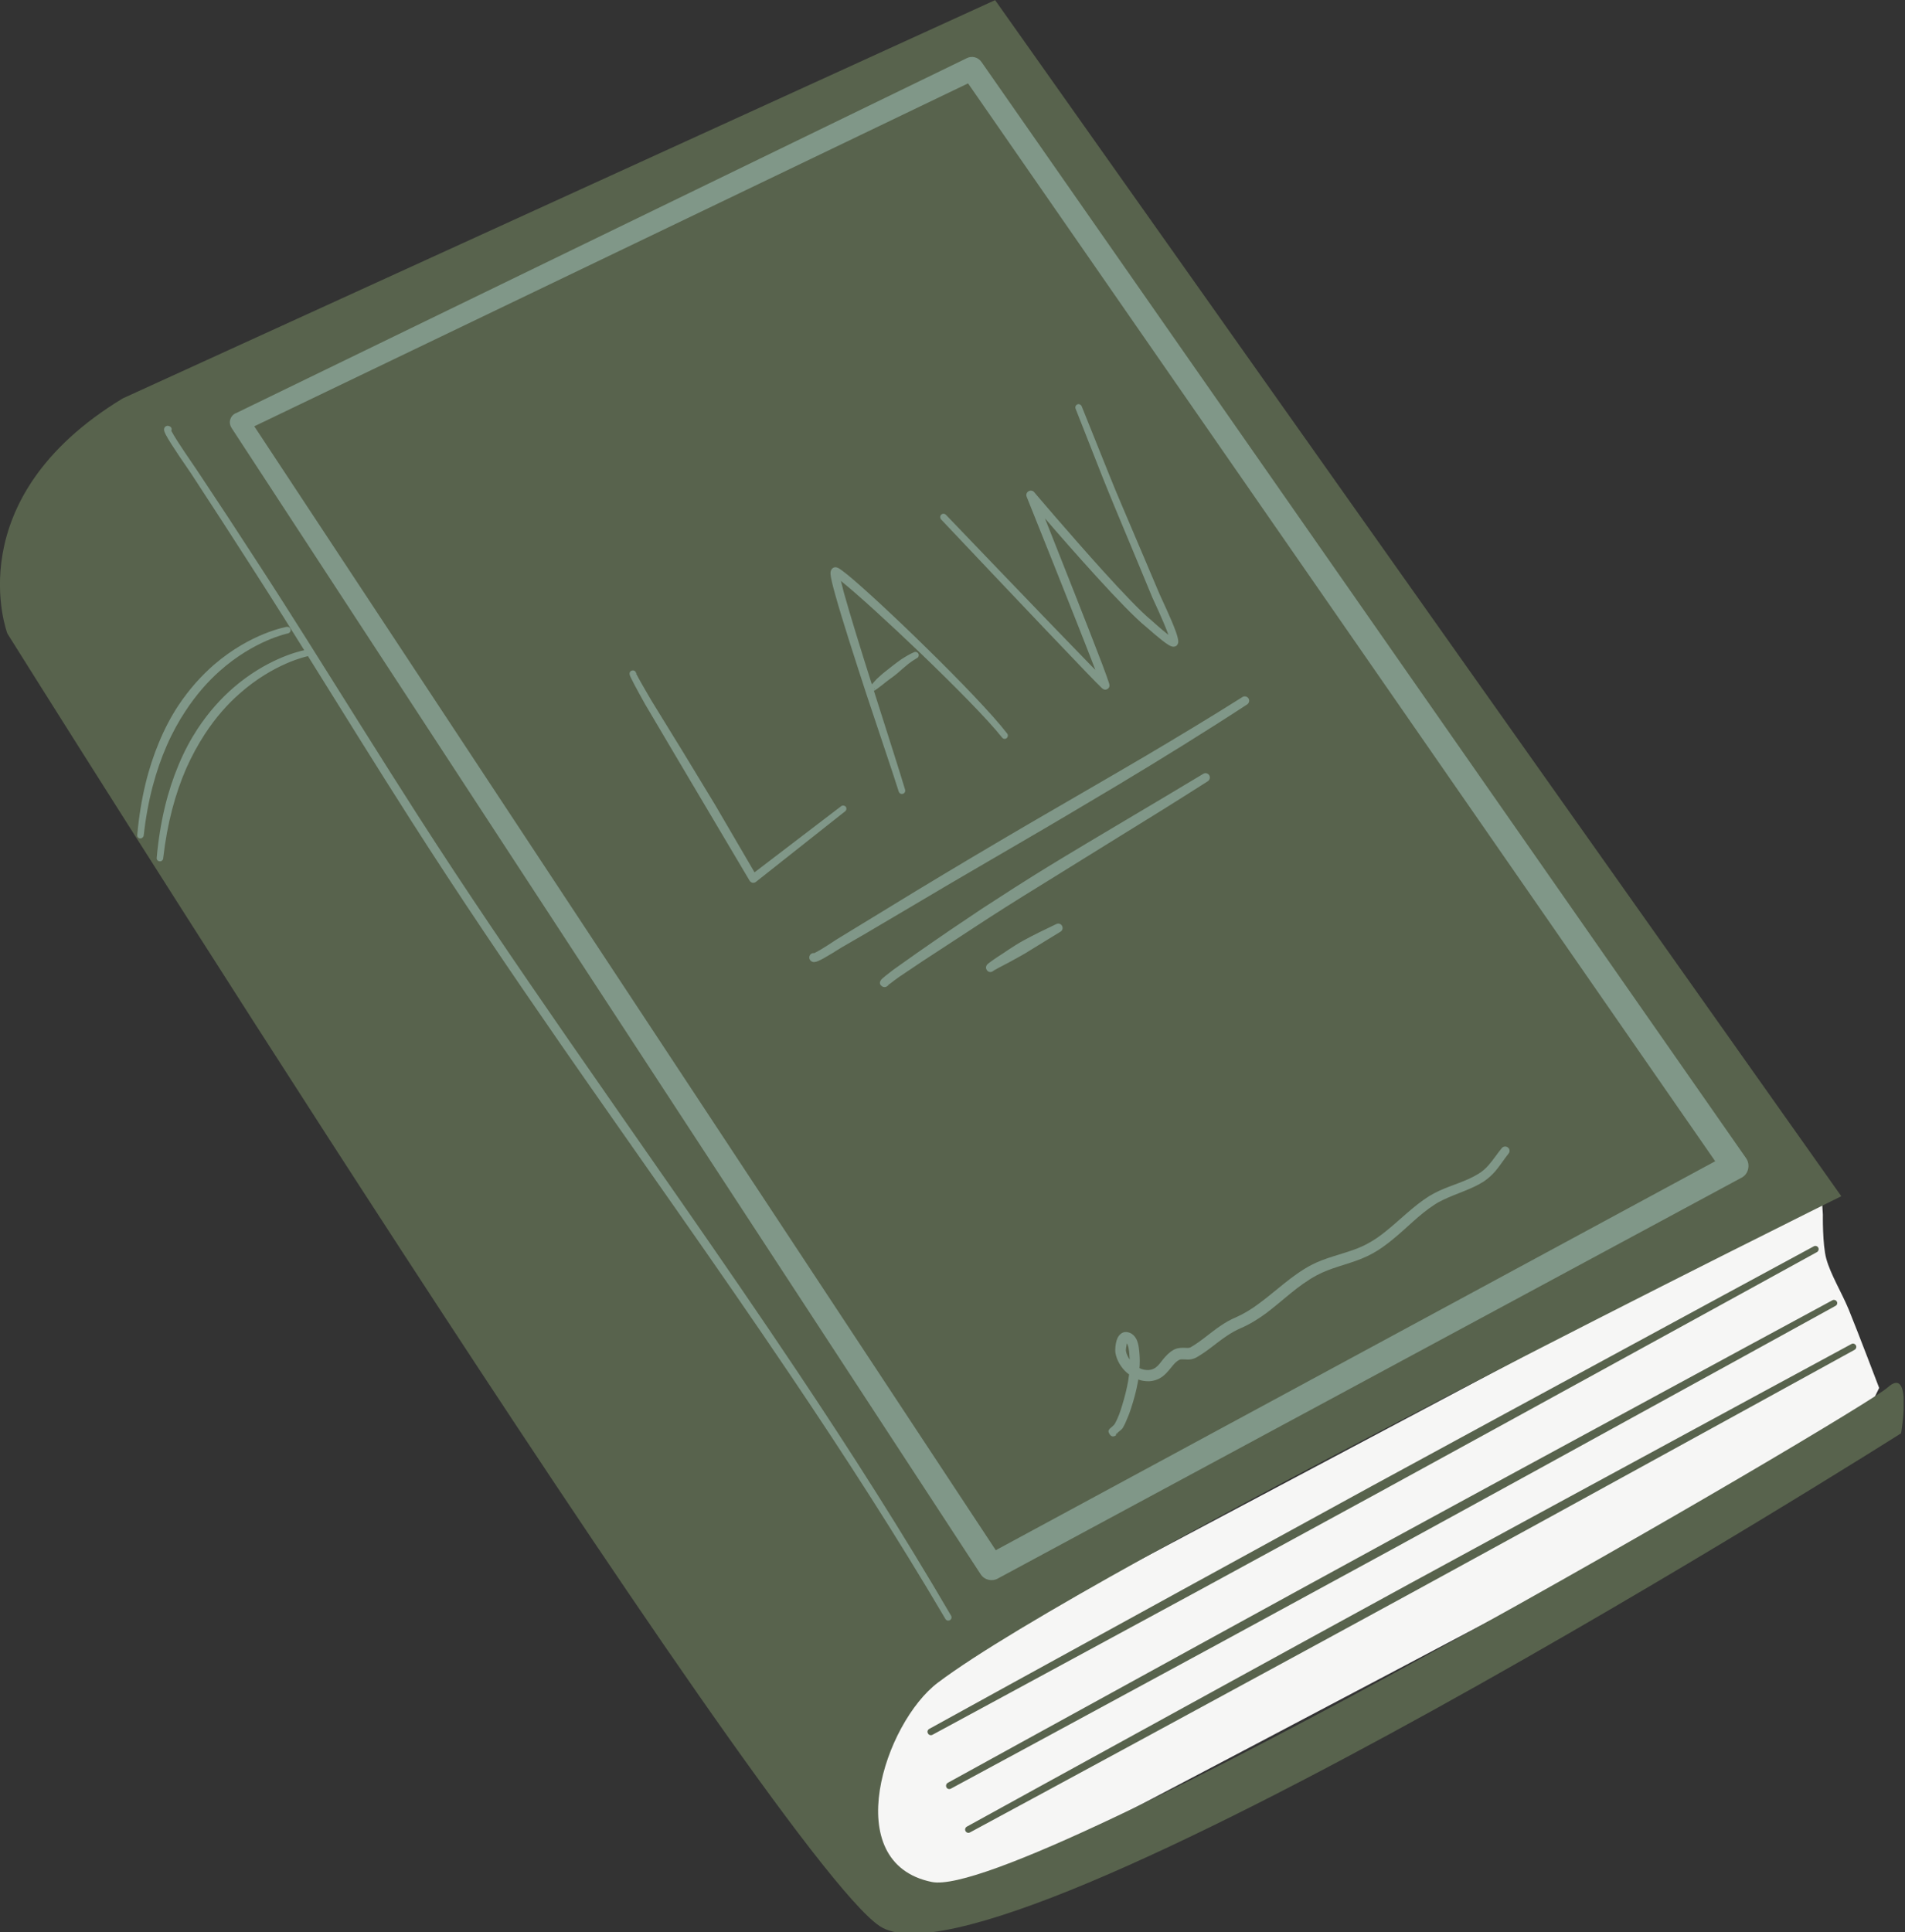
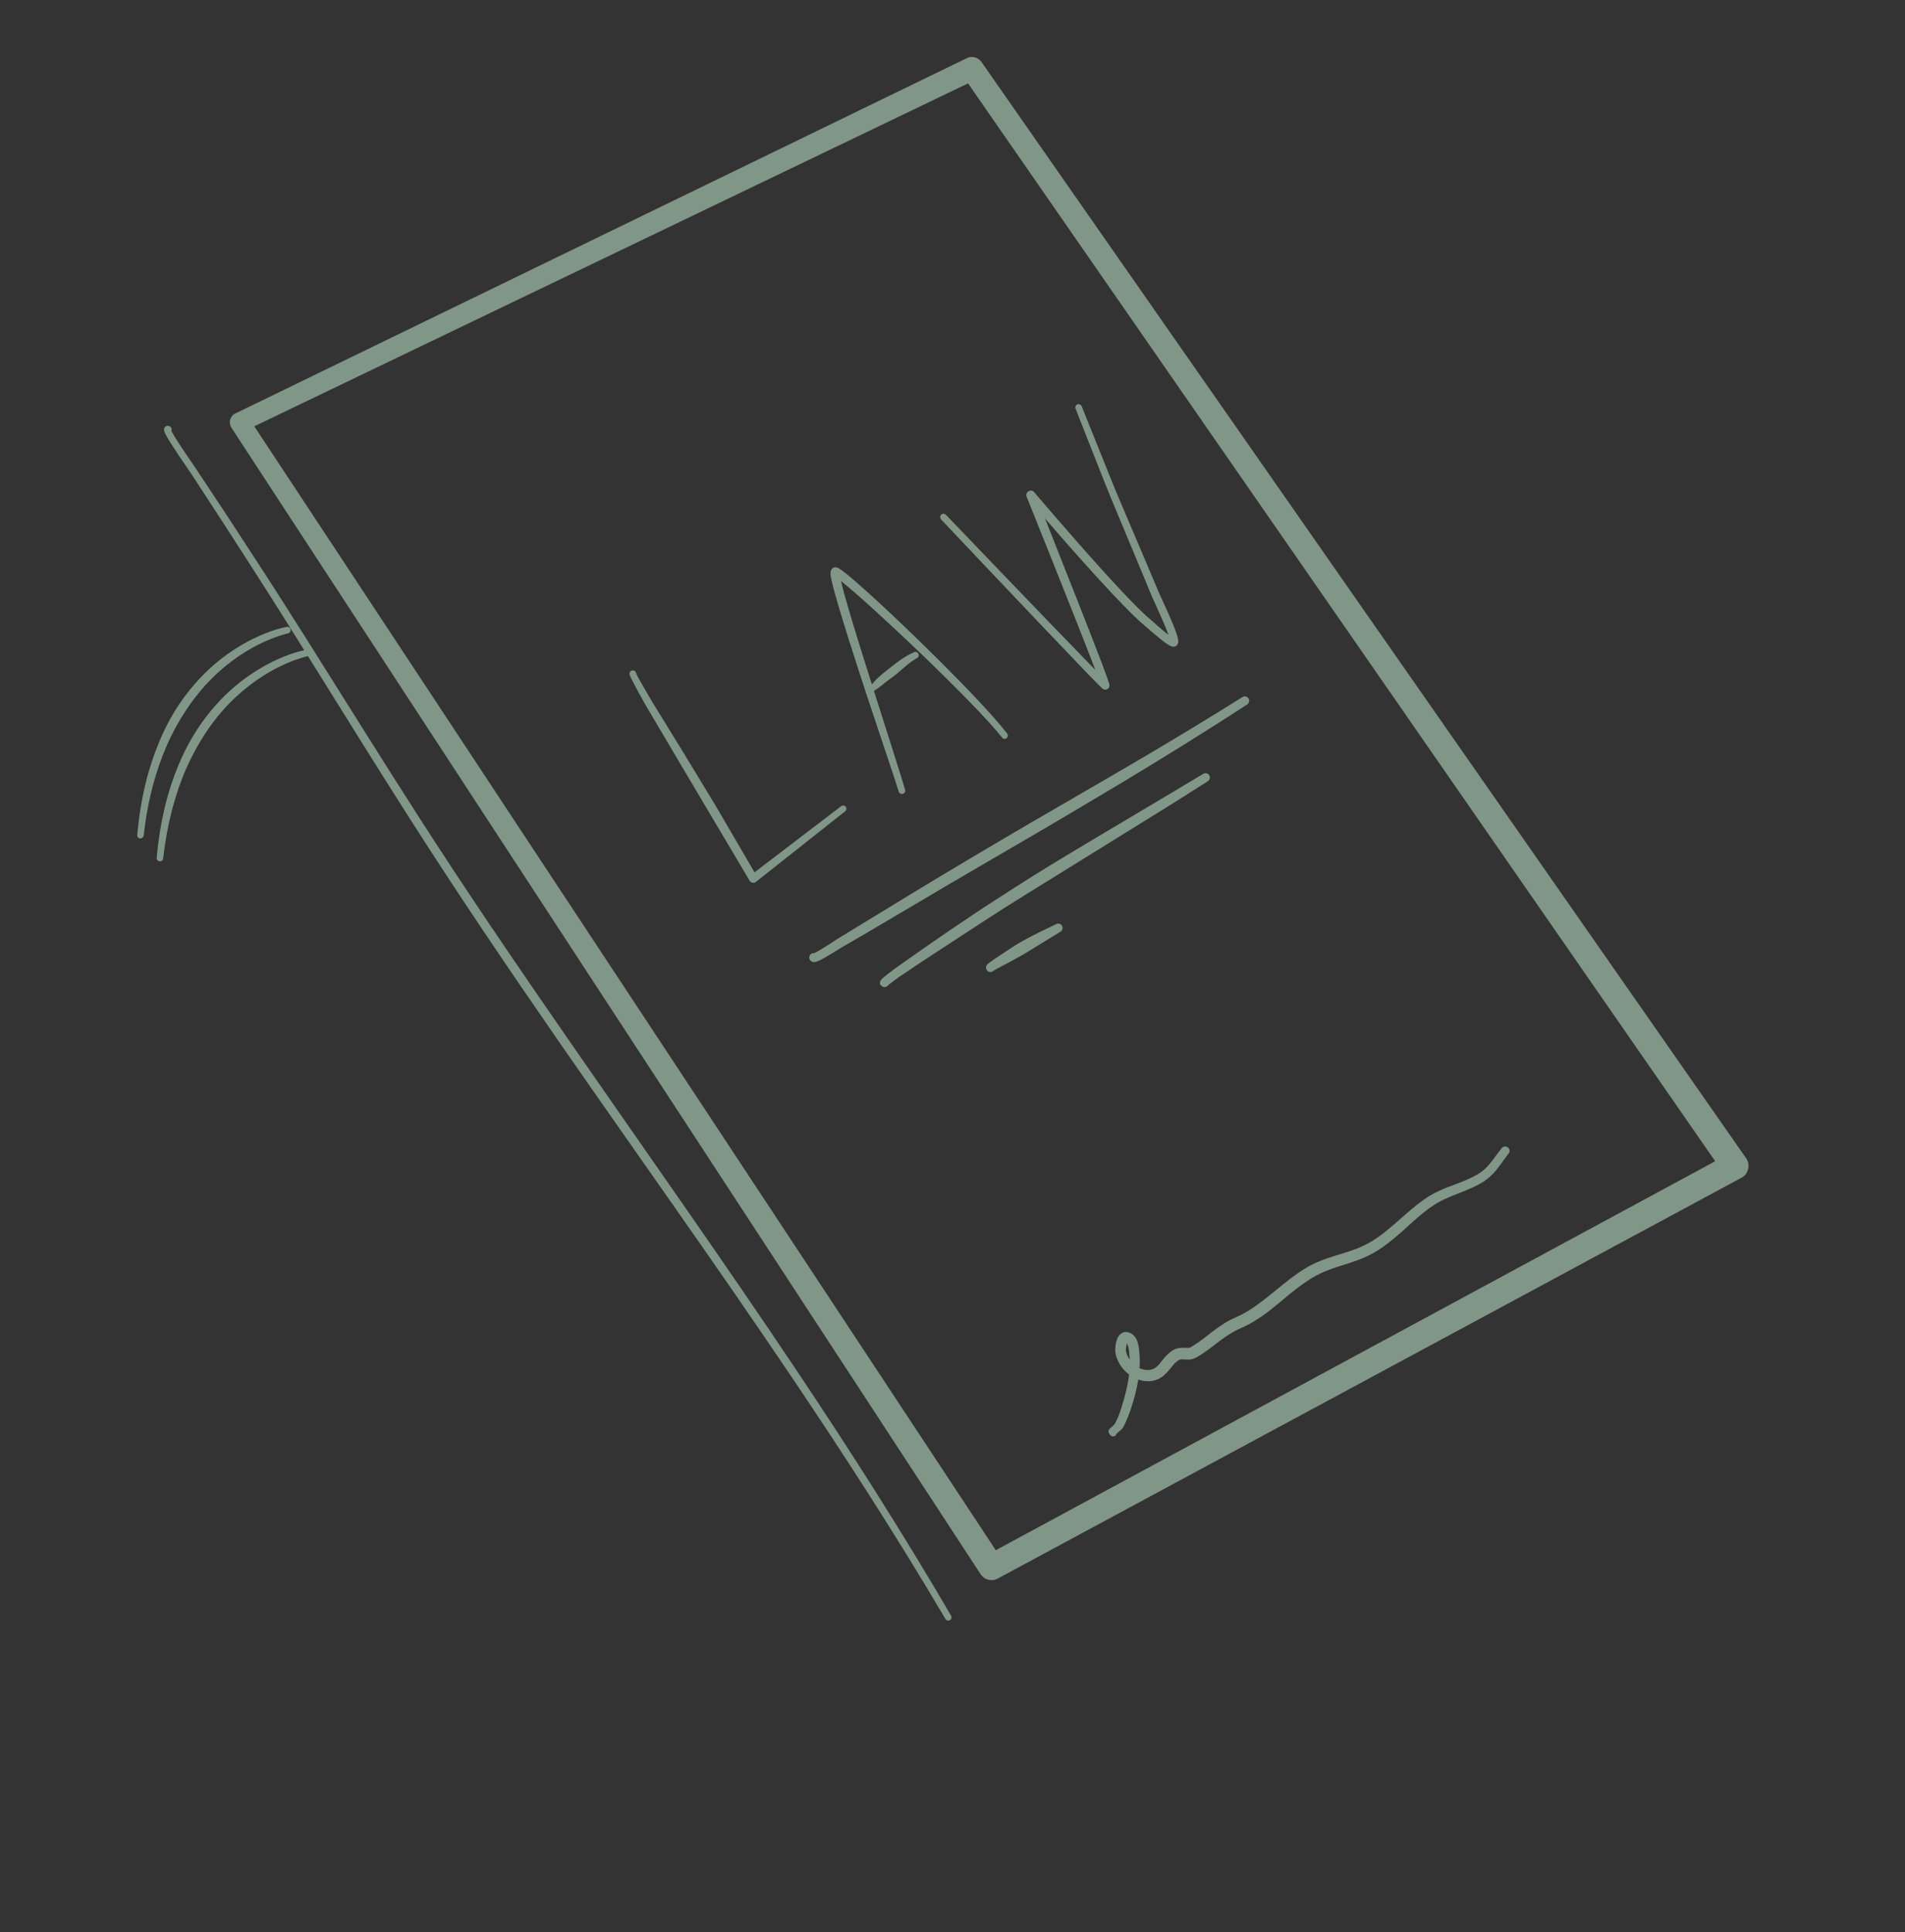
<svg xmlns="http://www.w3.org/2000/svg" fill="#000000" height="57.4" preserveAspectRatio="xMidYMid meet" version="1" viewBox="0.0 0.0 56.6 57.4" width="56.6" zoomAndPan="magnify">
  <rect x="0.0" y="0.0" width="56.6" height="57.4" fill="#333333" stroke="none" />
  <defs>
    <clipPath id="a">
-       <path d="M 0 0 L 56.559 0 L 56.559 57.441 L 0 57.441 Z M 0 0" />
-     </clipPath>
+       </clipPath>
  </defs>
  <g>
    <g id="change1_1">
-       <path d="M 26.547 50.223 L 54.129 35.59 L 54.16 36.082 C 54.16 36.082 54.145 36.973 54.262 37.395 C 54.391 37.863 54.719 38.395 54.93 38.906 C 55.191 39.543 55.832 41.23 55.832 41.23 L 55.309 42.297 C 55.309 42.297 28.629 56.445 28.102 56.605 C 27.574 56.766 23.738 54.777 26.547 50.223" fill="#f6f6f5" fill-rule="evenodd" />
-     </g>
+       </g>
    <g clip-path="url(#a)" id="change2_1">
-       <path d="M 41.852 47.062 C 40.055 48.043 38.258 49.027 36.598 49.938 C 32.188 52.355 28.727 54.262 28.727 54.262 C 28.68 54.289 28.66 54.348 28.688 54.395 C 28.715 54.445 28.773 54.461 28.82 54.434 C 28.82 54.434 32.297 52.559 36.719 50.156 C 38.383 49.254 40.18 48.277 41.977 47.297 C 43.309 46.57 44.641 45.84 45.918 45.141 C 50.934 42.391 55.102 40.098 55.102 40.098 C 55.148 40.07 55.168 40.012 55.141 39.965 C 55.113 39.918 55.055 39.898 55.008 39.926 C 55.008 39.926 50.824 42.188 45.797 44.918 C 44.52 45.613 43.184 46.336 41.852 47.062 Z M 28.254 53.133 C 28.254 53.133 31.73 51.258 36.152 48.859 C 37.816 47.953 39.613 46.977 41.414 45.996 C 42.746 45.27 44.074 44.539 45.352 43.84 C 50.367 41.09 54.535 38.793 54.535 38.793 C 54.582 38.77 54.602 38.711 54.574 38.664 C 54.547 38.617 54.488 38.602 54.445 38.625 C 54.445 38.625 50.258 40.887 45.23 43.617 C 43.953 44.312 42.617 45.035 41.285 45.762 C 39.488 46.742 37.691 47.727 36.031 48.637 C 31.621 51.055 28.16 52.961 28.16 52.961 C 28.113 52.988 28.094 53.047 28.121 53.098 C 28.148 53.145 28.207 53.16 28.254 53.133 Z M 40.859 44.395 C 42.191 43.668 43.523 42.938 44.797 42.238 C 49.816 39.488 53.984 37.195 53.984 37.195 C 54.031 37.168 54.047 37.109 54.023 37.062 C 53.996 37.016 53.938 36.996 53.891 37.023 C 53.891 37.023 49.707 39.285 44.676 42.016 C 43.398 42.711 42.066 43.434 40.73 44.16 C 38.934 45.141 37.141 46.125 35.48 47.035 C 31.066 49.453 27.609 51.359 27.609 51.359 C 27.559 51.387 27.543 51.445 27.57 51.492 C 27.594 51.543 27.656 51.559 27.703 51.535 C 27.703 51.535 31.18 49.656 35.602 47.258 C 37.266 46.352 39.062 45.375 40.859 44.395 Z M 56.484 42.578 C 56.484 42.578 29.633 59.574 26.133 57.215 C 22.895 55.039 0.219 18.82 0.219 18.82 C 0.219 18.82 -1.301 14.836 3.645 11.836 L 29.566 0.004 L 54.707 35.535 C 54.707 35.535 32.371 46.59 27.867 49.984 C 26.289 51.172 24.902 55.336 27.684 55.906 C 30.465 56.477 55.336 41.902 56.082 41.219 C 56.832 40.535 56.484 42.578 56.484 42.578" fill="#58634d" fill-rule="evenodd" />
-     </g>
+       </g>
    <g id="change3_1">
      <path d="M 33.566 40.387 C 33.562 40.34 33.559 40.293 33.555 40.246 C 33.551 40.184 33.543 40.086 33.52 40 C 33.508 39.965 33.5 39.93 33.48 39.906 C 33.469 39.965 33.445 40.094 33.453 40.133 C 33.469 40.223 33.508 40.309 33.566 40.387 Z M 36.719 39.133 C 36.961 39.027 37.18 38.891 37.391 38.734 C 37.91 38.355 38.375 37.891 38.953 37.582 C 39.387 37.355 39.875 37.262 40.328 37.086 C 40.434 37.043 40.539 36.996 40.637 36.941 C 40.836 36.836 41.016 36.707 41.188 36.566 C 41.609 36.227 41.996 35.828 42.457 35.535 C 42.555 35.477 42.656 35.422 42.758 35.375 C 43.148 35.195 43.566 35.094 43.93 34.867 C 44.051 34.793 44.145 34.707 44.227 34.613 C 44.367 34.453 44.48 34.277 44.621 34.105 C 44.668 34.051 44.75 34.043 44.805 34.09 C 44.859 34.133 44.867 34.215 44.82 34.27 C 44.68 34.445 44.57 34.625 44.43 34.789 C 44.332 34.902 44.219 35.008 44.078 35.102 C 43.707 35.336 43.281 35.449 42.883 35.641 C 42.793 35.684 42.703 35.73 42.617 35.789 C 42.168 36.078 41.801 36.477 41.387 36.812 C 41.203 36.965 41.008 37.109 40.797 37.227 C 40.684 37.289 40.57 37.344 40.453 37.391 C 40.012 37.57 39.535 37.66 39.117 37.887 C 38.555 38.188 38.105 38.648 37.602 39.023 C 37.371 39.191 37.125 39.344 36.859 39.457 C 36.711 39.523 36.586 39.594 36.469 39.672 C 36.148 39.883 35.891 40.129 35.547 40.324 C 35.496 40.352 35.445 40.367 35.395 40.379 C 35.324 40.391 35.258 40.387 35.188 40.383 C 35.137 40.383 35.082 40.371 35.035 40.398 C 34.918 40.461 34.848 40.562 34.77 40.656 C 34.695 40.746 34.621 40.832 34.531 40.898 C 34.43 40.969 34.309 41.02 34.152 41.031 C 34.039 41.035 33.926 41.02 33.82 40.98 C 33.816 41.004 33.812 41.027 33.809 41.047 C 33.762 41.316 33.688 41.582 33.605 41.836 C 33.574 41.934 33.539 42.035 33.496 42.129 C 33.457 42.23 33.414 42.324 33.359 42.418 C 33.34 42.457 33.258 42.512 33.207 42.559 C 33.203 42.574 33.195 42.59 33.188 42.602 C 33.191 42.59 33.191 42.578 33.191 42.57 C 33.164 42.594 33.148 42.617 33.16 42.629 C 33.16 42.629 33.16 42.629 33.164 42.629 C 33.156 42.633 33.152 42.641 33.148 42.645 C 32.988 42.742 32.93 42.531 32.934 42.516 C 32.934 42.508 32.941 42.473 32.98 42.434 C 33.008 42.41 33.102 42.336 33.125 42.293 C 33.172 42.207 33.211 42.121 33.246 42.031 C 33.281 41.938 33.312 41.844 33.34 41.75 C 33.414 41.508 33.48 41.258 33.523 41 C 33.531 40.945 33.539 40.887 33.547 40.828 C 33.527 40.816 33.508 40.801 33.488 40.785 C 33.309 40.629 33.18 40.414 33.141 40.191 C 33.125 40.094 33.141 39.82 33.238 39.688 C 33.316 39.586 33.422 39.535 33.57 39.594 C 33.656 39.629 33.719 39.695 33.766 39.785 C 33.832 39.922 33.848 40.113 33.855 40.223 C 33.867 40.363 33.867 40.5 33.855 40.641 C 33.941 40.684 34.035 40.703 34.129 40.699 C 34.215 40.691 34.281 40.664 34.336 40.625 C 34.422 40.562 34.484 40.473 34.551 40.387 C 34.641 40.277 34.738 40.172 34.871 40.098 C 34.922 40.07 34.973 40.055 35.027 40.047 C 35.09 40.035 35.156 40.039 35.223 40.039 C 35.273 40.043 35.328 40.047 35.375 40.023 C 35.711 39.828 35.961 39.586 36.273 39.379 C 36.406 39.289 36.551 39.203 36.719 39.133 Z M 31.379 27.453 C 31.055 27.609 30.73 27.762 30.418 27.934 C 30.336 27.98 30.25 28.027 30.172 28.078 C 30.047 28.156 29.93 28.234 29.809 28.316 C 29.793 28.324 29.5 28.516 29.395 28.598 C 29.359 28.625 29.336 28.645 29.328 28.656 C 29.285 28.711 29.293 28.762 29.305 28.789 C 29.328 28.855 29.402 28.895 29.469 28.867 C 29.492 28.859 29.508 28.848 29.523 28.832 C 29.523 28.828 29.527 28.828 29.531 28.824 C 29.539 28.816 29.547 28.805 29.551 28.793 C 29.547 28.797 29.547 28.812 29.543 28.82 L 29.547 28.82 C 29.66 28.75 29.961 28.602 29.977 28.59 C 30.102 28.52 30.227 28.453 30.352 28.383 C 30.434 28.336 30.516 28.289 30.594 28.238 C 30.898 28.055 31.199 27.863 31.504 27.68 C 31.566 27.648 31.59 27.57 31.555 27.504 C 31.523 27.441 31.445 27.418 31.379 27.453 Z M 29.523 28.832 C 29.531 28.844 29.539 28.832 29.543 28.82 L 29.531 28.824 C 29.527 28.828 29.527 28.832 29.523 28.832 Z M 31.441 25.977 C 32.488 25.324 33.539 24.68 34.582 24.031 C 35.02 23.758 35.453 23.484 35.887 23.207 C 35.945 23.168 35.965 23.09 35.926 23.027 C 35.887 22.969 35.809 22.949 35.75 22.988 C 34.98 23.453 34.207 23.91 33.438 24.367 C 32.664 24.828 31.891 25.285 31.125 25.754 C 30.469 26.156 29.82 26.574 29.172 26.996 C 28.852 27.211 28.527 27.43 28.207 27.645 C 27.887 27.863 27.566 28.086 27.246 28.309 L 26.551 28.801 C 26.539 28.812 26.309 28.984 26.223 29.062 C 26.195 29.086 26.176 29.105 26.172 29.117 C 26.109 29.211 26.164 29.273 26.203 29.297 C 26.258 29.34 26.34 29.328 26.383 29.273 L 26.379 29.273 C 26.379 29.27 26.383 29.27 26.387 29.266 C 26.398 29.25 26.406 29.234 26.406 29.219 C 26.406 29.227 26.406 29.242 26.402 29.254 C 26.488 29.184 26.699 29.031 26.711 29.023 L 27.414 28.551 L 29.359 27.281 C 30.047 26.836 30.746 26.406 31.441 25.977 Z M 26.387 29.266 L 26.383 29.273 C 26.395 29.285 26.402 29.27 26.402 29.254 L 26.395 29.258 C 26.395 29.262 26.391 29.266 26.387 29.266 Z M 30.605 24.453 C 29.469 25.117 28.336 25.789 27.207 26.473 L 24.859 27.906 C 24.832 27.922 24.391 28.223 24.207 28.305 C 24.203 28.309 24.199 28.309 24.195 28.312 L 24.199 28.316 C 24.199 28.312 24.195 28.312 24.191 28.312 C 24.184 28.316 24.176 28.32 24.176 28.316 C 24.176 28.316 24.176 28.312 24.176 28.312 C 24.148 28.312 24.117 28.32 24.09 28.344 C 24.035 28.391 24.031 28.473 24.074 28.527 C 24.094 28.551 24.121 28.57 24.16 28.578 C 24.188 28.582 24.242 28.578 24.312 28.547 C 24.508 28.465 24.969 28.164 25 28.148 C 25.238 28.012 25.477 27.871 25.715 27.734 C 26.27 27.41 26.82 27.078 27.375 26.754 C 28.344 26.176 29.324 25.613 30.297 25.043 C 31.273 24.477 32.246 23.898 33.215 23.32 C 34.508 22.543 35.793 21.75 37.055 20.926 C 37.113 20.887 37.133 20.809 37.094 20.746 C 37.055 20.688 36.977 20.668 36.914 20.707 C 35.961 21.309 34.992 21.891 34.023 22.465 C 32.887 23.133 31.746 23.789 30.605 24.453 Z M 24.18 28.312 L 24.195 28.312 C 24.188 28.309 24.184 28.312 24.18 28.312 Z M 32.52 19.836 L 32.543 19.898 L 32.434 19.789 C 31.207 18.531 28.105 15.293 28.105 15.293 C 28.066 15.254 28.004 15.25 27.965 15.289 C 27.926 15.324 27.926 15.387 27.961 15.43 C 27.961 15.43 31.043 18.691 32.262 19.957 C 32.469 20.172 32.625 20.332 32.703 20.406 C 32.727 20.434 32.746 20.449 32.758 20.457 C 32.836 20.52 32.902 20.469 32.914 20.461 C 32.93 20.449 32.973 20.414 32.961 20.34 C 32.961 20.328 32.953 20.301 32.941 20.266 C 32.914 20.18 32.848 19.996 32.754 19.746 C 32.363 18.715 31.5 16.543 31.047 15.398 C 31.445 15.863 32.023 16.52 32.578 17.129 C 33.164 17.773 33.727 18.359 34.047 18.617 C 34.082 18.645 34.527 19.047 34.727 19.164 C 34.793 19.203 34.848 19.215 34.879 19.211 C 34.906 19.207 34.934 19.199 34.953 19.184 C 34.977 19.164 35.004 19.125 35.008 19.07 C 35.012 19.016 34.984 18.898 34.934 18.758 C 34.793 18.367 34.477 17.715 34.453 17.652 L 34.023 16.637 L 33.324 14.992 C 33.207 14.723 33.086 14.426 32.961 14.117 C 32.68 13.422 32.383 12.672 32.137 12.066 C 32.117 12.02 32.059 11.992 32.012 12.012 C 31.961 12.031 31.938 12.09 31.957 12.141 C 32.199 12.746 32.488 13.5 32.766 14.195 C 32.891 14.504 33.012 14.805 33.125 15.074 L 33.812 16.723 L 34.234 17.742 C 34.262 17.809 34.582 18.477 34.715 18.859 C 34.508 18.699 34.23 18.445 34.203 18.422 C 33.891 18.168 33.34 17.586 32.77 16.957 C 31.781 15.863 30.727 14.621 30.727 14.621 C 30.688 14.57 30.613 14.559 30.559 14.594 C 30.504 14.625 30.477 14.695 30.504 14.758 C 30.504 14.758 31.969 18.402 32.52 19.836 Z M 25.969 20.473 C 25.984 20.477 25.984 20.461 25.98 20.445 C 25.977 20.449 25.977 20.457 25.973 20.461 C 25.969 20.465 25.965 20.473 25.969 20.473 Z M 24.82 17.68 C 24.734 17.379 24.684 17.16 24.676 17.059 C 24.668 16.953 24.711 16.902 24.734 16.883 C 24.762 16.859 24.797 16.848 24.84 16.852 C 24.855 16.855 24.883 16.863 24.918 16.879 C 24.969 16.91 25.066 16.98 25.191 17.082 C 25.652 17.461 26.582 18.32 27.512 19.234 C 28.508 20.207 29.5 21.238 29.926 21.793 C 29.957 21.832 29.949 21.895 29.906 21.93 C 29.863 21.961 29.805 21.953 29.773 21.91 C 29.344 21.367 28.344 20.359 27.348 19.402 C 26.414 18.508 25.484 17.66 25.023 17.289 C 25.012 17.277 24.996 17.266 24.984 17.254 C 25.008 17.352 25.039 17.473 25.074 17.609 C 25.254 18.254 25.574 19.293 25.902 20.324 C 25.906 20.328 25.91 20.32 25.914 20.32 C 25.953 20.281 26 20.219 26.043 20.176 C 26.129 20.098 26.215 20.016 26.273 19.973 C 26.359 19.906 26.438 19.84 26.516 19.781 C 26.602 19.715 26.684 19.652 26.773 19.59 C 26.887 19.516 27.008 19.441 27.156 19.375 C 27.207 19.352 27.262 19.371 27.289 19.422 C 27.309 19.469 27.293 19.527 27.242 19.551 C 27.148 19.605 27.07 19.66 26.992 19.719 C 26.879 19.809 26.777 19.902 26.664 20 C 26.59 20.062 26.512 20.121 26.422 20.184 C 26.371 20.219 26.285 20.289 26.203 20.355 C 26.105 20.43 26.02 20.496 25.965 20.523 C 25.965 20.527 25.969 20.531 25.969 20.535 C 26.367 21.789 26.758 23.004 26.891 23.457 C 26.906 23.512 26.879 23.566 26.824 23.582 C 26.773 23.598 26.719 23.566 26.703 23.516 C 26.562 23.062 26.152 21.859 25.738 20.609 C 25.379 19.508 25.012 18.371 24.82 17.68 Z M 25.129 23.965 C 25.094 23.926 25.035 23.918 24.992 23.949 L 22.418 25.914 L 21.25 23.914 L 20.297 22.344 L 19.355 20.812 C 19.344 20.789 19.035 20.27 18.926 20.059 C 18.922 20.043 18.914 20.031 18.906 20.023 C 18.902 20.031 18.898 20.043 18.895 20.051 C 18.898 20.039 18.902 20.027 18.902 20.012 C 18.895 20 18.895 19.996 18.898 19.992 C 18.887 19.938 18.836 19.906 18.781 19.918 C 18.754 19.922 18.684 19.957 18.711 20.051 C 18.715 20.066 18.727 20.102 18.75 20.145 C 18.855 20.363 19.156 20.902 19.168 20.922 L 20.082 22.469 L 21.02 24.051 L 22.273 26.164 C 22.293 26.195 22.324 26.215 22.355 26.223 C 22.395 26.23 22.43 26.219 22.457 26.199 L 25.109 24.102 C 25.152 24.07 25.16 24.008 25.129 23.965 Z M 18.906 20.023 C 18.914 20.004 18.914 19.988 18.898 19.992 C 18.902 20 18.902 20.004 18.902 20.012 Z M 5.512 21.121 C 5.832 20.633 6.18 20.242 6.527 19.934 C 7.559 19.016 8.555 18.816 8.555 18.816 C 8.605 18.805 8.645 18.754 8.633 18.699 C 8.625 18.648 8.574 18.613 8.52 18.621 C 8.52 18.621 7.461 18.797 6.359 19.746 C 5.996 20.062 5.625 20.465 5.289 20.973 C 5.082 21.289 4.891 21.648 4.723 22.055 C 4.41 22.801 4.176 23.707 4.078 24.801 C 4.07 24.855 4.109 24.902 4.164 24.906 C 4.215 24.91 4.262 24.871 4.27 24.82 C 4.387 23.754 4.637 22.875 4.953 22.152 C 5.121 21.766 5.312 21.422 5.512 21.121 Z M 50.961 34.496 L 28.762 2.477 L 7.555 12.664 L 29.586 46.051 Z M 51.938 34.73 C 51.914 34.84 51.84 34.938 51.738 34.988 L 29.641 46.895 C 29.465 46.988 29.246 46.934 29.137 46.766 C 29.137 46.766 6.875 12.711 6.879 12.711 C 6.832 12.637 6.816 12.551 6.84 12.465 C 6.863 12.383 6.918 12.316 6.996 12.277 L 6.996 12.281 L 28.727 1.727 C 28.879 1.652 29.062 1.699 29.16 1.84 L 51.879 34.406 C 51.945 34.5 51.965 34.617 51.938 34.73 Z M 28.258 47.996 C 28.285 48.043 28.27 48.102 28.223 48.129 C 28.176 48.156 28.117 48.141 28.09 48.094 C 26.641 45.633 25.09 43.234 23.492 40.863 C 21.258 37.547 18.926 34.289 16.648 31.004 C 15.125 28.805 13.629 26.594 12.195 24.348 C 11.164 22.734 10.16 21.109 9.148 19.488 C 9.141 19.488 9.141 19.496 9.133 19.496 C 9.133 19.496 8.137 19.695 7.105 20.617 C 6.758 20.922 6.41 21.312 6.09 21.801 C 5.891 22.105 5.703 22.445 5.531 22.832 C 5.215 23.559 4.969 24.438 4.848 25.5 C 4.844 25.555 4.793 25.594 4.742 25.586 C 4.688 25.582 4.648 25.535 4.656 25.48 C 4.754 24.387 4.988 23.48 5.301 22.734 C 5.469 22.328 5.66 21.973 5.867 21.656 C 6.203 21.145 6.574 20.742 6.938 20.426 C 7.891 19.605 8.809 19.363 9.039 19.316 C 8.84 18.996 8.641 18.676 8.441 18.359 C 8.125 17.859 7.812 17.363 7.492 16.867 C 7.195 16.402 6.895 15.938 6.594 15.473 C 6.293 15.008 5.988 14.547 5.688 14.082 C 5.57 13.906 5.074 13.199 4.926 12.914 C 4.895 12.855 4.879 12.809 4.875 12.785 C 4.867 12.734 4.887 12.703 4.902 12.684 C 4.926 12.66 4.973 12.629 5.047 12.668 C 5.094 12.691 5.113 12.75 5.09 12.797 C 5.094 12.805 5.098 12.812 5.102 12.82 C 5.25 13.102 5.738 13.797 5.855 13.973 C 6.16 14.434 6.465 14.895 6.77 15.355 C 7.074 15.82 7.375 16.285 7.676 16.746 C 8.16 17.488 8.633 18.234 9.105 18.98 C 10.207 20.727 11.293 22.477 12.406 24.211 C 13.844 26.453 15.348 28.656 16.867 30.852 C 19.145 34.145 21.461 37.41 23.684 40.734 C 25.277 43.117 26.816 45.527 28.258 47.996" fill="#809788" fill-rule="evenodd" />
    </g>
  </g>
</svg>